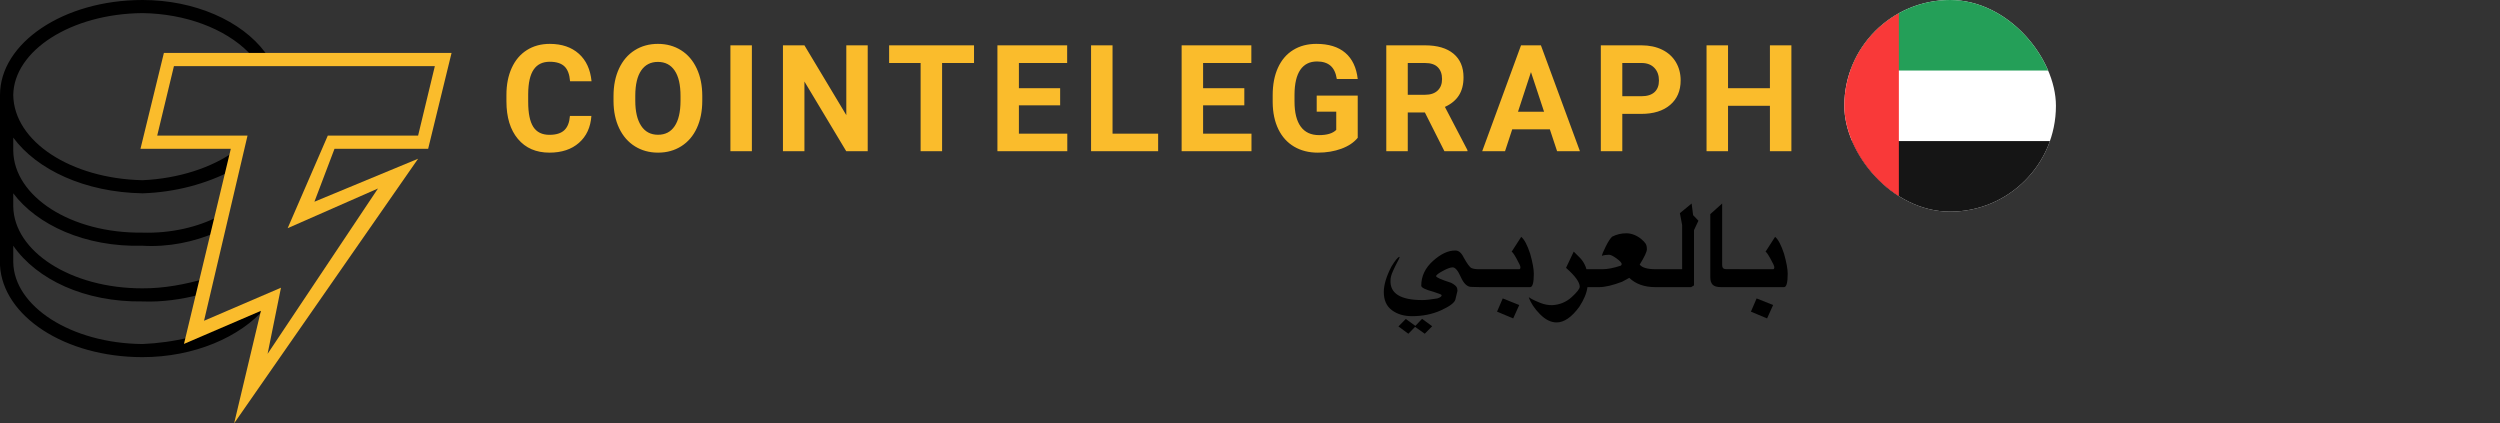
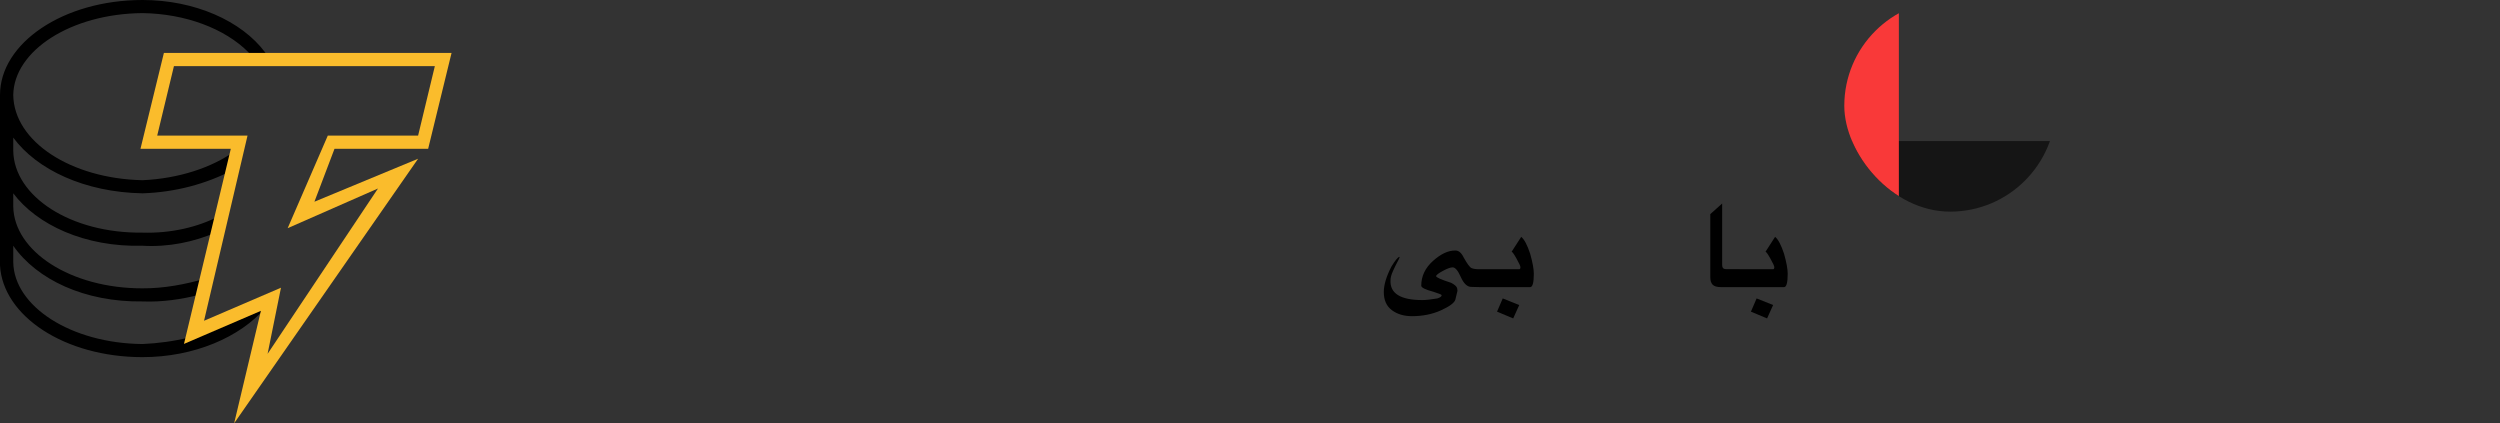
<svg xmlns="http://www.w3.org/2000/svg" width="189" height="32" viewBox="0 0 189 32" fill="none">
  <rect x="0" y="0" width="189" height="32" fill="#333333" stroke="none" />
-   <path d="M44.709 8.764C44.648 9.625 44.335 10.302 43.77 10.798C43.206 11.293 42.462 11.54 41.538 11.54C40.528 11.54 39.733 11.194 39.154 10.504C38.575 9.813 38.286 8.865 38.286 7.659V7.17C38.286 6.401 38.419 5.723 38.686 5.136C38.953 4.55 39.335 4.1 39.831 3.787C40.327 3.473 40.903 3.317 41.56 3.317C42.469 3.317 43.202 3.565 43.757 4.059C44.312 4.554 44.633 5.248 44.72 6.142H43.097C43.057 5.626 42.916 5.251 42.672 5.018C42.428 4.786 42.058 4.669 41.56 4.669C41.019 4.669 40.614 4.866 40.345 5.26C40.076 5.654 39.938 6.265 39.931 7.093V7.698C39.931 8.562 40.06 9.194 40.318 9.594C40.576 9.993 40.983 10.193 41.538 10.193C42.04 10.193 42.414 10.077 42.661 9.844C42.909 9.612 43.05 9.251 43.086 8.764H44.709ZM53.092 7.61C53.092 8.398 52.955 9.088 52.681 9.682C52.407 10.276 52.015 10.733 51.504 11.056C50.993 11.378 50.408 11.54 49.748 11.54C49.095 11.54 48.512 11.38 48 11.062C47.488 10.742 47.091 10.287 46.809 9.696C46.528 9.104 46.386 8.423 46.382 7.653V7.258C46.382 6.47 46.522 5.777 46.801 5.178C47.081 4.579 47.476 4.119 47.987 3.798C48.497 3.477 49.081 3.317 49.737 3.317C50.394 3.317 50.978 3.478 51.488 3.798C51.998 4.119 52.394 4.579 52.673 5.178C52.953 5.777 53.092 6.468 53.092 7.252V7.61ZM51.447 7.247C51.447 6.408 51.3 5.77 51.004 5.334C50.708 4.898 50.286 4.68 49.737 4.68C49.192 4.68 48.772 4.896 48.476 5.326C48.181 5.756 48.031 6.387 48.027 7.22V7.61C48.027 8.427 48.175 9.061 48.471 9.511C48.766 9.962 49.192 10.188 49.748 10.188C50.293 10.188 50.711 9.971 51.004 9.536C51.296 9.102 51.444 8.469 51.447 7.637V7.247ZM56.842 11.43H55.219V3.427H56.842V11.43ZM65.599 11.43H63.975L60.815 6.164V11.43H59.191V3.427H60.815L63.981 8.704V3.427H65.599V11.43ZM73.636 4.763H71.222V11.43H69.599V4.763H67.218V3.427H73.636V4.763ZM80.147 7.962H77.029V10.105H80.687V11.43H75.405V3.427H80.677V4.763H77.029V6.67H80.147V7.962ZM84.108 10.105H87.555V11.43H82.484V3.427H84.108V10.105ZM94.071 7.961H90.954V10.105H94.612V11.43H89.331V3.427H94.602V4.763H90.954V6.67H94.071V7.961ZM102.644 10.418C102.351 10.774 101.939 11.05 101.405 11.245C100.87 11.441 100.279 11.54 99.629 11.54C98.948 11.54 98.35 11.389 97.836 11.086C97.322 10.784 96.924 10.345 96.644 9.77C96.365 9.194 96.222 8.519 96.215 7.742V7.197C96.215 6.399 96.347 5.707 96.613 5.123C96.878 4.539 97.26 4.091 97.76 3.782C98.259 3.472 98.844 3.317 99.516 3.317C100.45 3.317 101.181 3.543 101.707 3.996C102.234 4.449 102.546 5.107 102.644 5.972H101.063C100.992 5.514 100.832 5.179 100.585 4.966C100.338 4.753 99.997 4.647 99.564 4.647C99.012 4.647 98.592 4.858 98.303 5.279C98.015 5.701 97.869 6.327 97.865 7.159V7.67C97.865 8.509 98.022 9.143 98.336 9.572C98.65 10.001 99.11 10.215 99.716 10.215C100.325 10.215 100.76 10.083 101.02 9.819V8.44H99.543V7.225H102.644V10.418ZM107.72 8.5H106.427V11.43H104.803V3.427H107.731C108.662 3.427 109.38 3.638 109.884 4.059C110.39 4.481 110.642 5.076 110.642 5.845C110.642 6.392 110.526 6.847 110.293 7.211C110.061 7.576 109.708 7.866 109.235 8.082L110.94 11.352V11.43H109.197L107.72 8.5ZM106.427 7.165H107.736C108.144 7.165 108.46 7.059 108.683 6.848C108.907 6.638 109.019 6.348 109.019 5.977C109.019 5.6 108.914 5.303 108.702 5.087C108.491 4.871 108.168 4.763 107.731 4.763H106.427L106.427 7.165ZM117.169 9.78H114.323L113.781 11.43H112.055L114.989 3.427H116.493L119.442 11.43H117.716L117.169 9.78ZM114.761 8.446H116.731L115.741 5.449L114.761 8.446ZM122.646 8.61V11.43H121.022V3.427H124.096C124.688 3.427 125.208 3.537 125.658 3.757C126.107 3.977 126.452 4.289 126.694 4.694C126.935 5.099 127.057 5.56 127.057 6.076C127.057 6.861 126.793 7.479 126.264 7.931C125.735 8.384 125.003 8.61 124.069 8.61H122.646ZM122.646 7.274H124.096C124.526 7.274 124.853 7.172 125.079 6.967C125.304 6.761 125.417 6.468 125.417 6.088C125.417 5.695 125.304 5.378 125.076 5.136C124.849 4.895 124.535 4.77 124.134 4.763H122.646V7.274ZM135.429 11.43H133.806V8H130.639V11.43H129.015V3.427H130.639V6.67H133.806V3.427H135.429V11.43Z" fill="#FABC2C" />
  <path d="M134.872 21.707C135.057 21.707 135.15 21.371 135.15 20.698C135.15 20.339 135.057 19.833 134.872 19.178C134.656 18.523 134.431 18.099 134.198 17.905L133.472 19.033C133.526 19.033 133.65 19.207 133.845 19.556C134.04 19.905 134.138 20.117 134.138 20.195C134.138 20.3 134.106 20.353 134.043 20.353H131.523V20.348H130.485C130.291 20.348 130.195 20.244 130.195 20.037V15.385L129.298 16.188V20.959C129.298 21.207 129.356 21.394 129.473 21.519C129.59 21.644 129.803 21.707 130.114 21.707H134.872Z" fill="black" />
  <path d="M134.047 23.061L132.8 22.561L132.369 23.561L133.591 24.073L134.047 23.061Z" fill="black" />
-   <path d="M128.067 17.397L128.401 16.687L127.999 16.265L127.888 15.385L126.999 16.115L127.17 17.017V20.353H125.179C124.545 20.353 124.139 20.236 123.962 20.002C124.324 19.418 124.505 19.031 124.505 18.84C124.505 18.656 124.471 18.512 124.404 18.411C124.337 18.31 124.225 18.195 124.069 18.065C123.912 17.935 123.736 17.831 123.542 17.753C123.346 17.675 123.148 17.636 122.945 17.636C122.574 17.636 122.208 17.723 121.878 17.892C121.744 18.012 121.585 18.254 121.403 18.618C121.221 18.977 121.122 19.218 121.104 19.34C121.261 19.286 121.442 19.259 121.647 19.259C121.767 19.259 121.956 19.353 122.215 19.541C122.474 19.729 122.604 19.874 122.604 19.977C122.604 19.983 122.584 20.016 122.544 20.079C121.995 20.262 121.529 20.353 121.15 20.353H119.934C119.901 20.225 119.854 20.102 119.793 19.985C119.699 19.797 119.582 19.632 119.443 19.49C119.303 19.348 119.146 19.191 118.973 19.02L118.392 20.25C119.078 20.854 119.424 21.328 119.429 21.672C119.429 21.829 119.224 22.095 118.813 22.467C118.401 22.841 117.91 23.041 117.342 23.07C117.041 23.072 116.743 23.016 116.465 22.905C116.181 22.793 115.96 22.694 115.803 22.608L115.573 22.467C115.72 22.9 116.002 23.326 116.416 23.747C116.83 24.167 117.251 24.376 117.678 24.376C118.245 24.376 118.816 23.984 119.392 23.198C119.747 22.657 119.954 22.16 120.011 21.707H120.9C121.338 21.707 121.915 21.572 122.629 21.301L123.172 21.006C123.662 21.473 124.319 21.707 125.141 21.707H127.849L128.067 21.574V17.397Z" fill="black" />
  <path d="M115.679 21.707C115.864 21.707 115.957 21.371 115.957 20.699C115.957 20.34 115.864 19.833 115.679 19.178C115.463 18.523 115.238 18.099 115.005 17.905L114.278 19.033C114.333 19.033 114.457 19.207 114.652 19.556C114.847 19.905 114.945 20.117 114.945 20.195C114.945 20.3 114.913 20.353 114.85 20.353H111.809C111.564 20.353 111.377 20.324 111.248 20.267C111.118 20.21 110.922 19.947 110.66 19.477C110.486 19.115 110.277 18.936 110.032 18.939C109.499 18.927 108.935 19.189 108.338 19.722C107.742 20.256 107.445 20.884 107.447 21.604C107.45 21.744 107.755 21.895 108.361 22.057C108.78 22.188 108.99 22.274 108.99 22.314C108.99 22.41 108.882 22.493 108.665 22.561C108.172 22.644 107.795 22.685 107.533 22.685C105.87 22.685 105.067 22.181 105.124 21.173C105.124 20.988 105.188 20.755 105.316 20.474C105.444 20.194 105.553 19.971 105.643 19.806C105.709 19.692 105.765 19.574 105.811 19.451L105.799 19.417H105.794C105.672 19.446 105.472 19.691 105.192 20.152C104.808 20.895 104.615 21.537 104.615 22.078C104.615 22.688 104.818 23.144 105.224 23.448C105.63 23.751 106.136 23.903 106.743 23.903C107.552 23.903 108.28 23.756 108.928 23.465C109.575 23.173 109.941 22.904 110.023 22.659L110.186 21.98L110.156 21.771C110.11 21.645 109.962 21.516 109.712 21.382C108.952 21.137 108.571 20.969 108.571 20.878C108.571 20.796 108.741 20.663 109.079 20.481C109.418 20.299 109.665 20.209 109.819 20.212C110.015 20.212 110.22 20.454 110.436 20.94C110.651 21.425 110.907 21.675 111.202 21.688C111.499 21.701 111.728 21.707 111.89 21.707H115.679Z" fill="black" />
  <path d="M114.855 23.061L113.607 22.561L113.176 23.561L114.397 24.073L114.855 23.061Z" fill="black" />
-   <path d="M107.507 24.103L107.003 24.637L106.277 24.112L105.722 24.68L106.473 25.231L106.978 24.71L107.712 25.231L108.272 24.663L107.507 24.103Z" fill="black" />
  <path d="M20.045 23.285L14.282 25.762V25.514C13.171 25.795 11.94 25.957 10.774 26.009C5.354 25.957 1.052 23.153 1.002 19.816V18.578C2.782 21.137 6.406 22.851 10.774 22.789C12.252 22.851 13.764 22.62 15.034 22.294L15.535 21.055C14.028 21.499 12.384 21.808 10.774 21.798C5.354 21.808 1.052 19.004 1.002 15.606V14.615C2.782 16.98 6.398 18.695 10.774 18.578C12.743 18.695 14.668 18.286 16.286 17.587L16.537 16.348C14.956 17.173 12.906 17.652 10.774 17.587C5.354 17.652 1.052 14.848 1.002 11.395V10.404C2.782 12.824 6.406 14.539 10.774 14.615C13.257 14.539 15.61 13.89 17.54 12.88L17.791 11.394C16.039 12.677 13.483 13.504 10.774 13.624C5.354 13.504 1.053 10.699 1.002 7.183C1.052 3.839 5.354 1.035 10.774 0.991C14.005 1.035 17.006 2.155 18.793 3.963L18.967 4.25L20.23 4.255L20.045 3.963C18.268 1.576 14.714 0 10.774 0C4.777 0 0 3.268 0 7.183V20.064C0.211 23.887 4.879 27 10.774 27C14.668 27 18.167 25.486 20.045 23.285Z" fill="black" />
  <path d="M17.701 32L19.724 23.5L13.908 26L17.449 11.25H10.62L12.391 4H34.138L32.368 11.25H25.288L23.77 15.25L31.609 12L17.701 32ZM21.242 21.75L20.23 26.75L28.575 14.25L21.747 17.251L24.782 10.25H31.609L32.874 5H13.149L11.885 10.25H18.713L15.425 24.25L21.242 21.751V21.75Z" fill="#FABC2C" />
  <g clip-path="url(#clip0_1378_21135)">
    <g clip-path="url(#clip1_1378_21135)">
-       <path d="M157.421 0H139.288C138.109 0 137.154 0.955 137.154 2.133V13.867C137.154 15.045 138.109 16 139.288 16H157.421C158.599 16 159.554 15.045 159.554 13.867V2.133C159.554 0.955 158.599 0 157.421 0Z" fill="white" />
      <path fill-rule="evenodd" clip-rule="evenodd" d="M137.154 10.667H159.554V16H137.154V10.667Z" fill="#151515" />
-       <path fill-rule="evenodd" clip-rule="evenodd" d="M137.154 0H159.554V5.333H137.154V0Z" fill="#249F58" />
      <path fill-rule="evenodd" clip-rule="evenodd" d="M137.154 0V16H143.554V0H137.154Z" fill="#F93939" />
    </g>
  </g>
  <defs>
    <clipPath id="clip0_1378_21135">
      <rect width="16" height="32" fill="white" transform="translate(139.429)" />
    </clipPath>
    <clipPath id="clip1_1378_21135">
      <rect x="139.429" width="16" height="16" rx="8" fill="white" />
    </clipPath>
  </defs>
</svg>